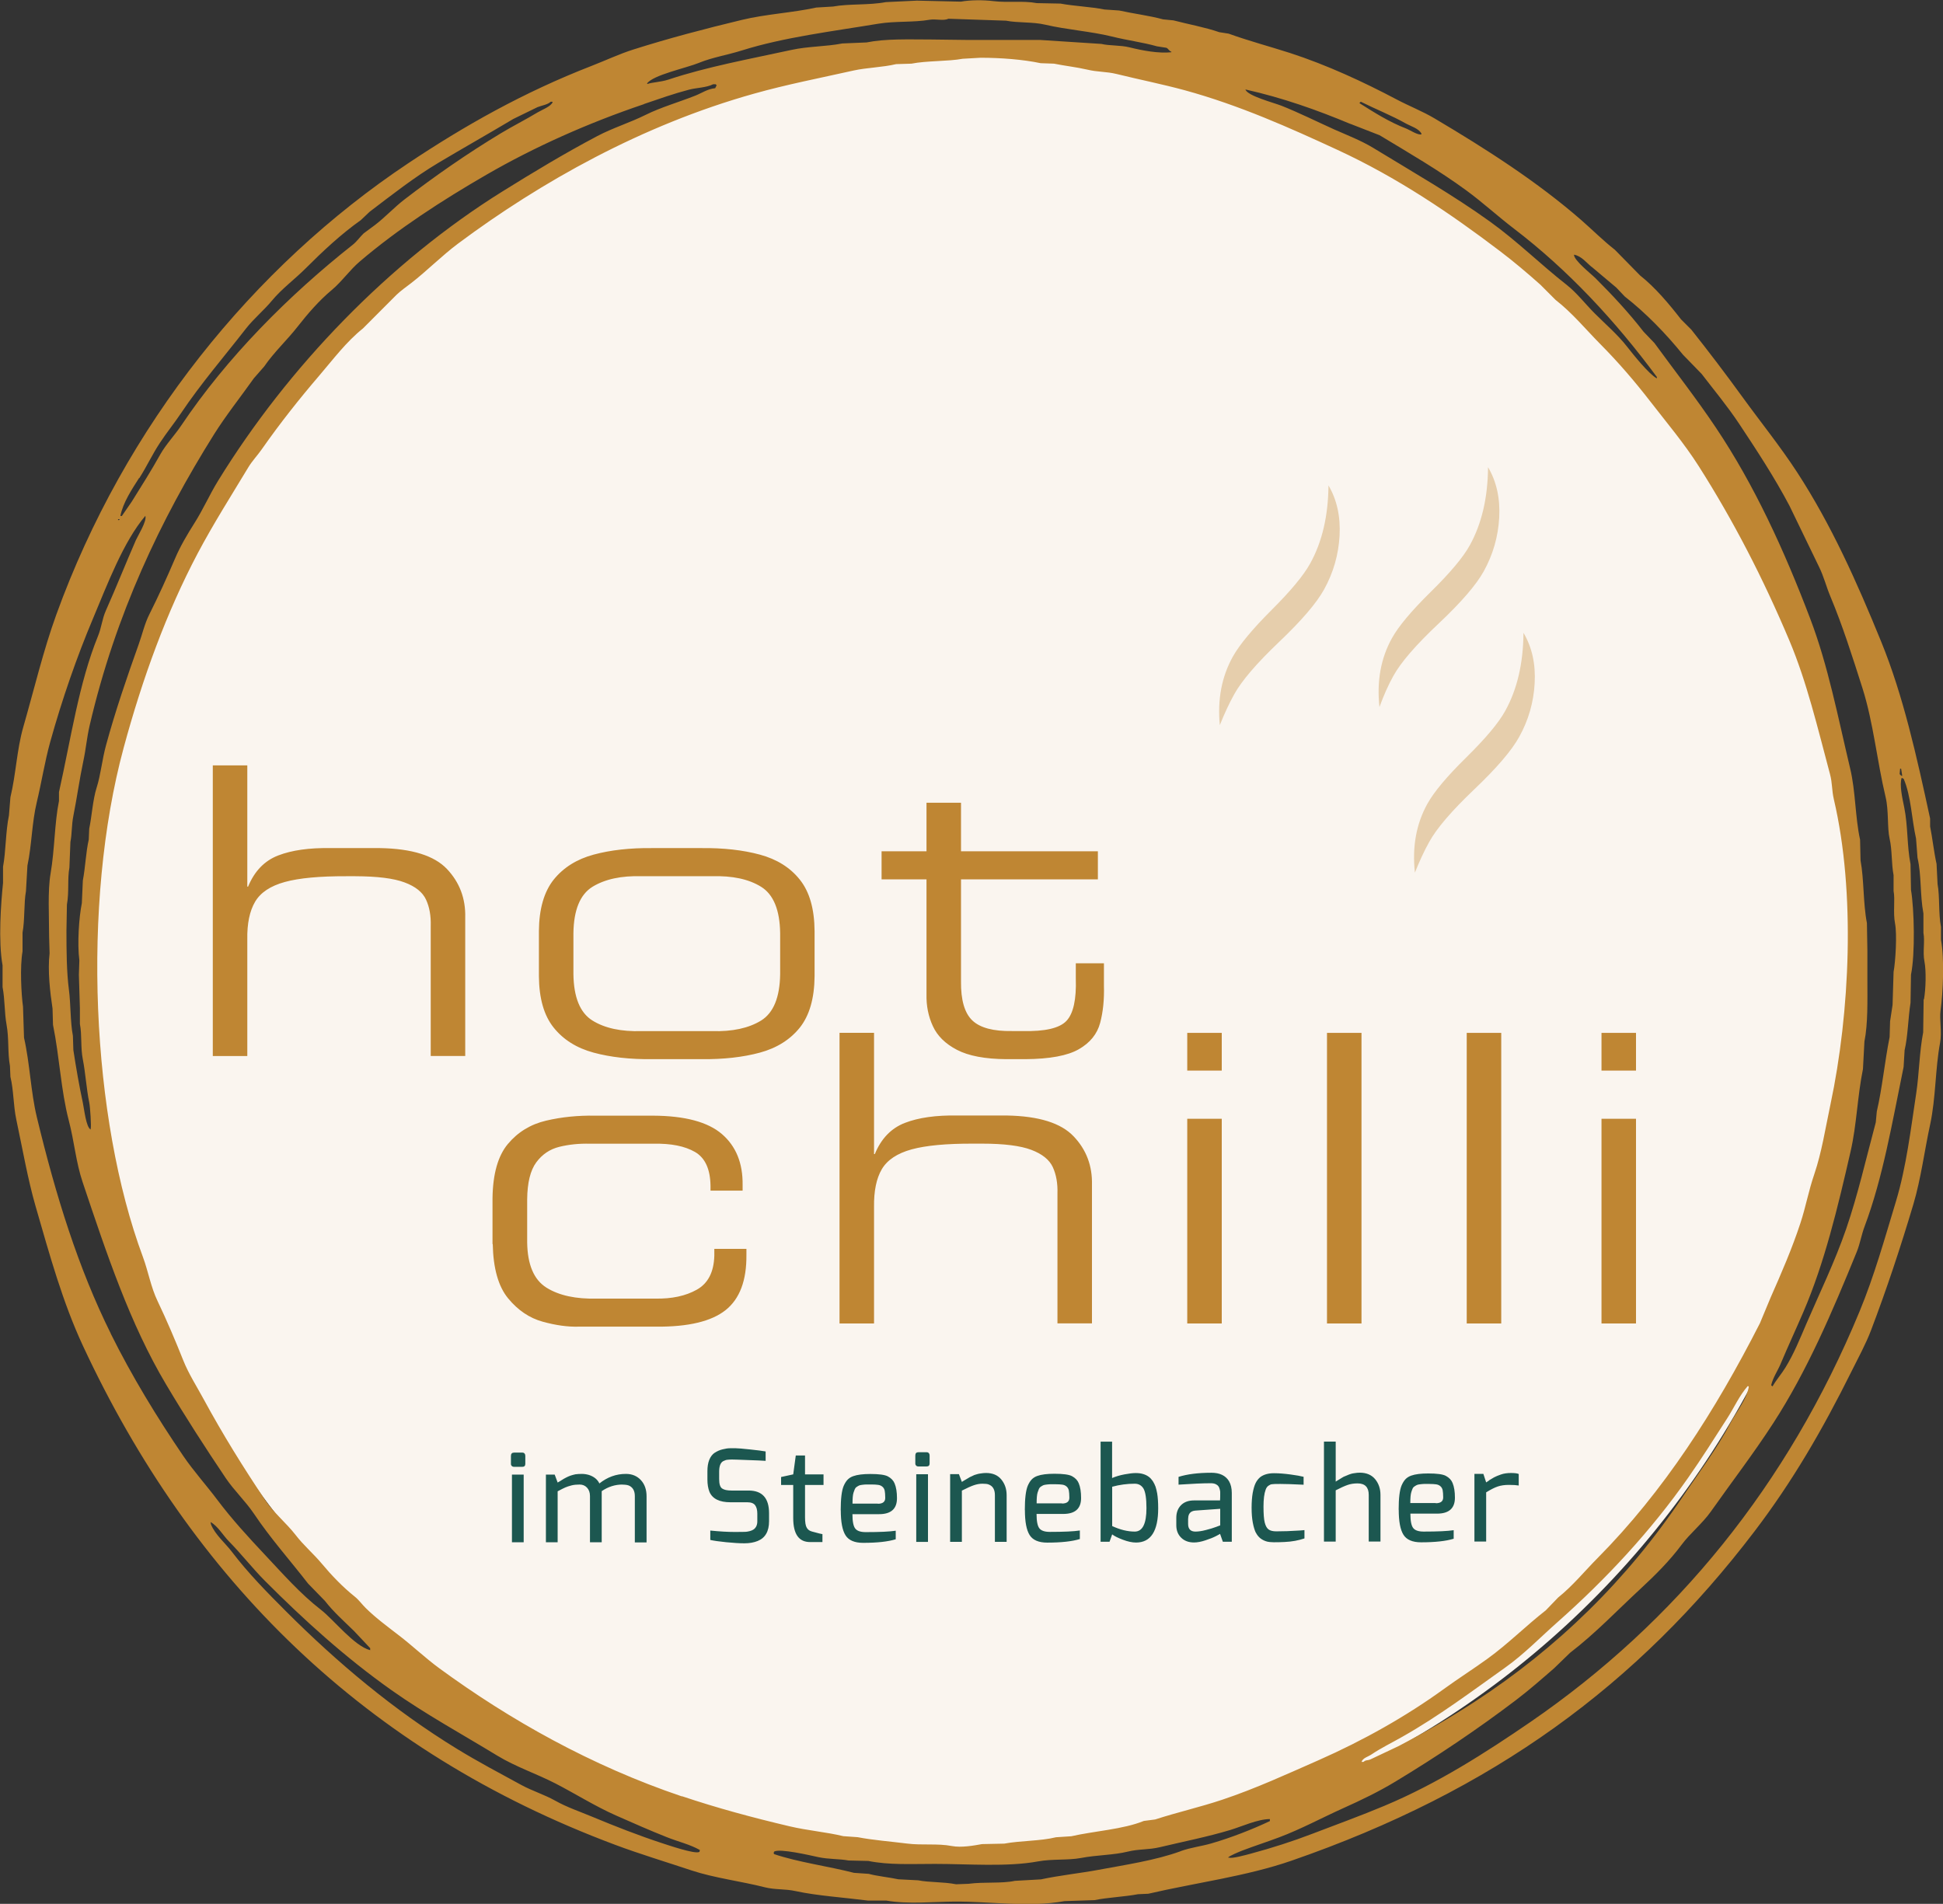
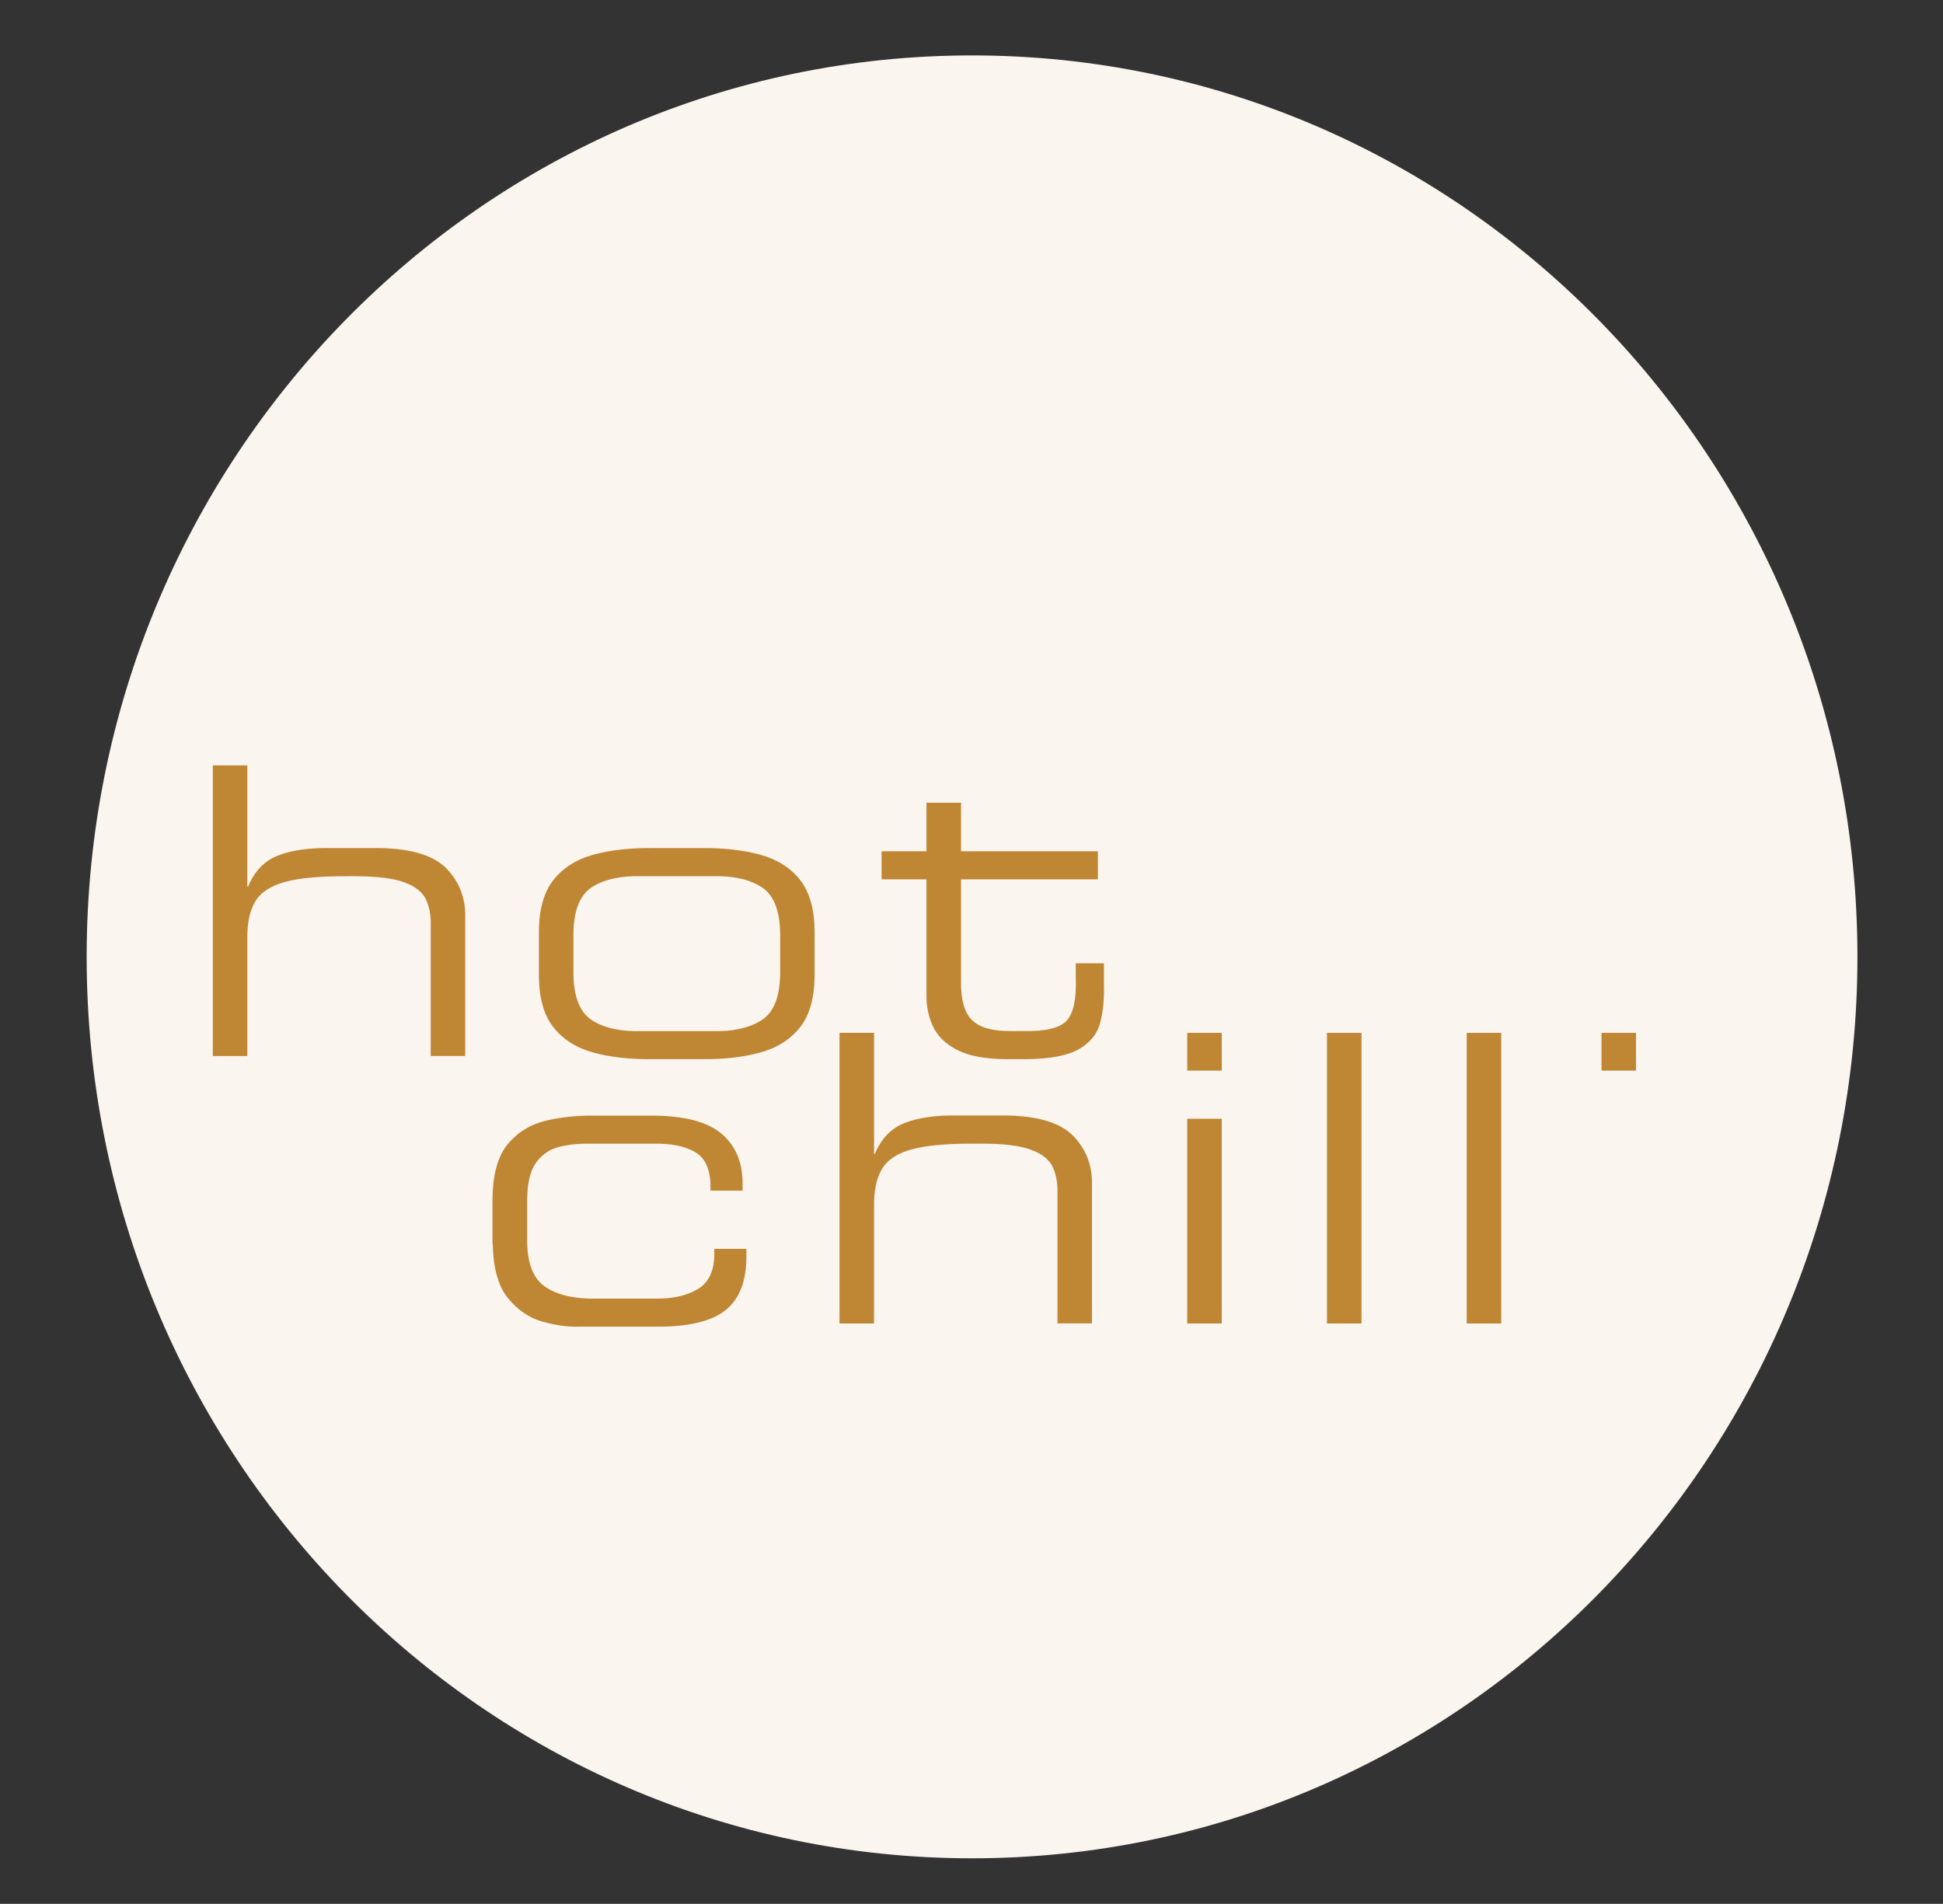
<svg xmlns="http://www.w3.org/2000/svg" id="a" width="250" height="244.98" viewBox="0 0 250 244.98">
  <rect x="0" y="0" width="250" height="244.98" fill="#333333" stroke="none" />
  <defs>
    <style>.g{fill:#e6ceac;}.g,.h,.i,.j{stroke-width:0px;}.h{fill:#1c5750;}.i{fill:#faf5ef;}.j{fill:#bf8633;}</style>
  </defs>
  <path id="b" class="i" d="m125.07,239.12c62.92,0,113.92-51.93,113.92-115.99S187.99,7.13,125.07,7.13,11.15,59.07,11.15,123.13s51,115.99,113.92,115.99" />
-   <path id="c" class="h" d="m191.6,190.5c-.22.14-.34.23-.38.25l-.36-1.1h-1.15v8.71h1.51v-6.33c.58-.36,1.07-.61,1.48-.75.41-.14.89-.21,1.45-.21s.98.03,1.26.08v-1.48c-.19-.09-.52-.13-1-.13s-.91.06-1.28.19c-.37.13-.67.25-.89.37-.22.12-.44.25-.66.39m-6.86,2.92h-3.26c0-.66.04-1.13.13-1.41.05-.17.11-.32.16-.44.05-.12.13-.22.26-.3.12-.08.22-.14.31-.18.09-.04.23-.07.42-.09.19-.02.35-.04.48-.04.13,0,.37,0,.71,0s.63.02.85.05c.22.03.4.11.55.24s.24.29.29.5c.04.21.07.52.07.94,0,.5-.32.75-.95.75m-4.77.84c0,1.5.2,2.57.61,3.22.4.64,1.16.97,2.26.97,1.79,0,3.19-.15,4.2-.46v-1.1c-.77.12-2.05.18-3.86.18-.66,0-1.11-.15-1.35-.46-.24-.31-.36-.92-.36-1.85h3.43c1.53,0,2.3-.68,2.3-2.05,0-.78-.1-1.41-.3-1.89-.15-.38-.44-.69-.87-.92-.39-.21-1.15-.31-2.26-.31-.94,0-1.67.09-2.2.28-.31.11-.55.27-.74.47-.19.2-.35.47-.49.79-.25.59-.38,1.64-.38,3.13m-9.61-8.76v12.86h1.51v-6.6c.64-.33,1.15-.56,1.53-.69.37-.13.8-.2,1.28-.2s.84.12,1.08.37c.24.25.36.61.36,1.11v6h1.51v-6c0-.8-.23-1.47-.69-2.03-.46-.55-1.12-.83-1.97-.83-.21,0-.45.02-.74.07-.11.01-.23.04-.35.07-.13.04-.23.07-.3.1-.08.03-.18.07-.31.13s-.23.1-.29.12c-.06.02-.16.07-.3.16-.14.08-.22.13-.26.16-.04.02-.13.08-.28.17s-.24.15-.27.17v-5.15h-1.51Zm-8.77,11.69c.16.32.37.58.62.77.26.19.55.33.88.41s1.06.1,2.2.04c.94-.04,1.79-.2,2.56-.46v-1.07l-.57.05c-1.16.08-2.18.11-3.05.11-.44,0-.77-.08-.99-.24-.22-.16-.39-.45-.5-.89-.11-.43-.16-1.12-.16-2.06s.09-1.67.28-2.18c.08-.22.19-.38.34-.49.15-.11.3-.18.43-.2.14-.03.51-.04,1.12-.04s1.6.03,2.99.1v-1.02c-.38-.1-.95-.2-1.7-.3-.75-.1-1.45-.16-2.11-.16-.72,0-1.3.16-1.74.48-.25.2-.46.46-.62.78-.16.32-.28.75-.38,1.28-.09.53-.14,1.16-.14,1.9s.05,1.37.15,1.9c.1.54.23.97.38,1.29m-8.69-1.8c0-.62.3-.96.9-1.02l3.22-.23v2.13l-.53.2c-.35.13-.79.27-1.32.4-.53.14-.98.2-1.34.2-.62,0-.94-.33-.94-.98v-.71Zm-1.23-4.36c1.8-.12,3.15-.18,4.05-.18.34-.01.61.04.8.16.11.06.2.13.27.23.07.1.13.22.16.36.04.14.06.26.07.36,0,.1,0,.23,0,.39s0,.4-.02.71h-3.35c-.72,0-1.28.21-1.68.62-.4.41-.6.95-.6,1.62v.95c0,.67.21,1.2.63,1.61.42.41.97.61,1.65.61.43,0,.92-.09,1.48-.28.56-.18,1-.36,1.33-.53.33-.17.51-.27.54-.3l.36,1.02h1.15v-6.27c0-.61-.12-1.12-.36-1.53-.44-.72-1.19-1.08-2.26-1.08-1.71,0-3.12.18-4.23.53v1.02Zm-8.55,5.32v-5.05c.95-.26,1.92-.39,2.9-.39.49,0,.86.2,1.12.61.26.44.39,1.28.39,2.53,0,2.01-.5,3.02-1.51,3.02-.9,0-1.86-.23-2.9-.71m-1.49-10.86v12.88h1.15l.34-.95c.28.22.74.45,1.38.69.63.24,1.2.36,1.69.36,1.9,0,2.85-1.47,2.85-4.41,0-.74-.04-1.38-.13-1.92-.06-.33-.13-.61-.21-.86-.09-.25-.21-.48-.35-.71-.15-.22-.32-.41-.52-.56-.2-.15-.44-.27-.71-.35-.28-.09-.6-.13-.98-.13s-.85.06-1.44.17c-.59.11-1.12.27-1.59.47v-4.68h-1.48Zm-4.97,7.94h-3.26c0-.66.04-1.13.13-1.41.06-.17.11-.32.16-.44.05-.12.13-.22.25-.3.12-.08.22-.14.31-.18s.23-.07.42-.09c.19-.02.35-.04.48-.04.13,0,.37,0,.71,0s.62.02.84.05c.22.03.4.11.55.24s.24.29.29.5c.04.21.07.52.07.94,0,.5-.32.75-.95.75m-4.77.84c0,1.5.2,2.57.61,3.22.4.64,1.16.97,2.26.97,1.79,0,3.19-.15,4.2-.46v-1.1c-.77.12-2.05.18-3.86.18-.66,0-1.11-.15-1.35-.46-.24-.31-.36-.92-.36-1.85h3.43c1.53,0,2.3-.68,2.3-2.05,0-.78-.1-1.41-.3-1.89-.15-.38-.44-.69-.87-.92-.39-.21-1.15-.31-2.26-.31-.94,0-1.67.09-2.2.28-.31.11-.55.27-.74.47-.19.2-.35.47-.49.79-.25.59-.38,1.64-.38,3.13m-8.1,4.1v-6.6c.65-.33,1.15-.56,1.53-.69s.75-.2,1.12-.2.64.03.8.1c.54.2.8.66.8,1.38v6h1.51v-6c0-.8-.23-1.47-.69-2.03s-1.12-.83-1.97-.83c-.21,0-.45.02-.74.07-.11.01-.23.04-.35.07-.13.04-.23.07-.3.09-.08.02-.18.06-.31.13s-.22.11-.28.13c-.06.02-.15.07-.29.16-.14.08-.23.13-.27.16-.04.02-.14.08-.29.17-.15.09-.24.15-.27.17l-.38-1h-1.13v8.71h1.51Zm-4.36-8.71h-1.51v8.71h1.51v-8.71Zm-1.53-1.11c.07.07.17.11.29.11h1.07c.25,0,.38-.13.38-.38v-1.03c0-.12-.03-.22-.1-.3-.07-.08-.16-.12-.28-.12h-1.07c-.26,0-.39.14-.39.43v1.03c0,.11.04.2.11.27m-4.93,4.88h-3.26c0-.66.04-1.13.13-1.41.06-.17.11-.32.16-.44.05-.12.13-.22.25-.3.12-.08.22-.14.31-.18.09-.04.23-.07.42-.09.19-.02.35-.04.48-.04.13,0,.37,0,.71,0s.62.02.84.05c.22.03.4.11.55.24s.24.29.29.5c.04.21.07.52.07.94,0,.5-.32.75-.95.75m-4.77.84c0,1.5.2,2.57.61,3.22.4.64,1.16.97,2.26.97,1.79,0,3.19-.15,4.2-.46v-1.1c-.77.12-2.05.18-3.86.18-.66,0-1.11-.15-1.35-.46-.24-.31-.36-.92-.36-1.85h3.43c1.53,0,2.3-.68,2.3-2.05,0-.78-.1-1.41-.3-1.89-.15-.38-.44-.69-.87-.92-.39-.21-1.15-.31-2.26-.31-.94,0-1.67.09-2.2.28-.31.11-.55.27-.74.47-.19.2-.35.47-.49.79-.25.59-.38,1.64-.38,3.13m-5.78-7.05l-.33,2.43-1.56.34v1.02h1.56v4.25c0,2.07.72,3.1,2.17,3.1h1.59v-1.02c-.08,0-.53-.11-1.36-.34-.3-.08-.52-.24-.66-.49-.15-.25-.22-.7-.22-1.35v-4.15h2.38v-1.36h-2.38v-2.43h-1.18Zm-10.43-.36c-.62.44-.94,1.23-.94,2.38v1.07c0,.62.09,1.15.26,1.58.38.9,1.29,1.35,2.71,1.35h2.17c.48,0,.81.13,1,.38.19.26.28.62.28,1.09v.98c0,.47-.16.82-.48,1.05-.13.09-.3.16-.49.21-.2.05-.36.08-.49.09-.13.01-.63.02-1.49.02s-1.9-.06-3.1-.18v1.21c.46.1,1.14.2,2.05.29.91.09,1.69.14,2.34.14s1.22-.1,1.71-.3c.97-.39,1.46-1.24,1.46-2.54v-1.03c0-1.95-.88-2.92-2.64-2.92h-2.2c-.56,0-.96-.09-1.21-.27-.25-.18-.37-.58-.37-1.21v-.95c0-.72.18-1.18.54-1.36.2-.1.38-.16.54-.17.16-.02.35-.03.57-.03s.9.02,2.07.07c1.05.03,1.8.07,2.26.1v-1.21c-.43-.08-1.11-.16-2.03-.26-.93-.1-1.53-.15-1.79-.15h-.78c-.26,0-.57.05-.94.14s-.71.24-1.02.45m-11.86,4.09c.44,0,.75.06.95.18.43.25.64.68.64,1.3v5.96h1.51v-5.94c0-.85-.24-1.55-.73-2.08-.49-.53-1.13-.8-1.93-.8-1.25,0-2.38.41-3.41,1.23-.25-.53-.71-.89-1.36-1.1-.32-.09-.62-.13-.91-.13s-.56.02-.81.05c-.11.02-.22.05-.33.08-.11.03-.21.06-.3.09-.09.03-.18.07-.3.12-.11.05-.2.1-.27.13-.07.03-.16.08-.28.15-.11.07-.2.12-.26.16-.06.04-.15.1-.27.17-.12.08-.21.13-.28.16l-.38-1.02h-1.13v8.71h1.51v-6.56c.45-.24.78-.41.99-.5.21-.09.48-.18.79-.26.32-.08.67-.11,1.05-.11s.7.13.95.4c.25.27.38.63.38,1.07v5.96h1.51v-6.58c.83-.57,1.72-.85,2.66-.85m-12.7-1.28h-1.51v8.71h1.51v-8.71Zm-1.53-1.11c.07.07.17.11.29.11h1.07c.25,0,.38-.13.38-.38v-1.03c0-.12-.03-.22-.1-.3-.06-.08-.16-.12-.28-.12h-1.07c-.26,0-.4.14-.4.43v1.03c0,.11.04.2.11.27" />
-   <path id="d" class="j" d="m247.51,128.58c-.02,1.42-.04,2.84-.06,4.25-.49,2.53-.52,5.37-.89,7.81-.71,4.69-1.28,9.52-2.6,13.9-1.47,4.87-2.83,9.71-4.7,14.22-9.23,22.32-23.62,39.95-42.33,52.81-5.76,3.95-11.98,7.94-18.79,10.79-3.05,1.28-6.27,2.45-9.33,3.62-2.51.96-5.12,1.8-7.87,2.54-.66.18-2.46.67-2.79.51h-.13c.09-.21,1.48-.77,1.78-.89,1.56-.6,3.14-1.1,4.76-1.71,2.83-1.06,5.58-2.55,8.25-3.75,2.34-1.05,4.58-2.13,6.73-3.43,5.43-3.28,10.56-6.73,15.49-10.47,1.69-1.28,3.34-2.73,4.95-4.13.68-.65,1.35-1.31,2.03-1.97,3.3-2.53,6.06-5.46,9.08-8.25,1.87-1.73,3.73-3.58,5.27-5.65,1.1-1.48,2.67-2.73,3.75-4.25,2.67-3.79,5.51-7.48,8.06-11.42,4.32-6.67,7.56-14.23,10.73-22.02.45-1.12.59-2.16,1.02-3.3,2.34-6.24,3.53-13.28,5.01-20.5.04-.72.08-1.44.13-2.16.43-1.83.45-4.15.76-6.09.02-1.21.04-2.41.06-3.62.55-2.7.42-8.42,0-10.92-.02-1.1-.04-2.2-.06-3.3-.47-2.37-.32-4.94-.82-7.36-.24-1.17-.62-2.85-.32-3.75.09.04.17.09.26.13.95,2.2,1.03,5.18,1.59,7.68.06.82.13,1.65.19,2.48.53,2.29.3,4.7.76,7.17v2.48c.21,1.09-.11,2.47.13,3.68.24,1.21.18,3.56-.06,4.89m-95.65,109.61c-3.24,1.18-7.12,1.75-10.66,2.41-2.2.41-5,.71-7.3,1.21-1.12.06-2.24.13-3.36.19-1.73.37-3.91.11-5.97.38-.53.02-1.06.04-1.59.06-1.69-.33-3.45-.22-4.89-.51-.85-.04-1.69-.09-2.54-.13-1.09-.24-2.77-.41-3.81-.7-.63-.04-1.27-.09-1.9-.13-3.35-.86-7.17-1.36-10.28-2.41-.02-.04-.04-.09-.06-.13.02-.06.04-.13.06-.19.71-.44,4.64.48,5.65.7,1.38.3,2.67.21,3.93.44.85.02,1.69.04,2.54.06,2.68.54,5.49.38,8.57.38,4.27,0,9.32.41,13.26-.32,1.83-.34,3.88-.13,5.52-.44,2.09-.4,4.16-.36,6.03-.82,1.47-.36,2.67-.22,4.13-.57,3.02-.72,6.13-1.33,9.08-2.22,1.48-.45,3.51-1.39,5.08-1.4v.26c-2.29,1.08-4.92,2.11-7.49,2.86-1.37.4-2.64.52-4,1.01m73.11-59.79c-.19,1.5-1.64,3.34-2.29,4.57-1.84,3.49-4.16,6.54-6.28,9.71-7.1,10.59-16.05,19.36-26.78,26.34-3.11,2.02-6.4,3.92-9.71,5.65-1.21.57-2.41,1.14-3.62,1.71-.4.17-.58.04-.89.32h-.26c.2-.53.83-.65,1.27-.95,1.26-.85,2.62-1.5,4-2.29,4.67-2.64,8.92-5.84,13.2-8.88,2.43-1.72,4.58-3.95,6.79-5.9,6.18-5.47,11.97-11.69,16.76-18.53,1.74-2.48,3.37-5.07,5.01-7.62.92-1.42,1.58-2.96,2.67-4.19.04.02.09.04.13.06m-137.28,52.74c-11.66-3.94-22.15-9.85-31.23-16.5-1.77-1.3-3.41-2.86-5.14-4.19-1.46-1.13-3.01-2.26-4.31-3.55-.47-.46-.88-1.05-1.4-1.46-1.53-1.22-3-2.75-4.25-4.25-1.06-1.27-2.33-2.34-3.36-3.68-1.2-1.55-2.83-2.86-3.93-4.51-2.82-4.21-5.44-8.42-7.93-13.01-.85-1.57-1.93-3.26-2.6-4.95-1.02-2.56-2.12-5.15-3.3-7.62-.88-1.83-1.18-3.76-1.9-5.71-6.62-17.79-7.91-45.42-2.47-65.5,2.43-8.99,5.54-17.48,9.52-25.01,2.03-3.83,4.34-7.46,6.54-11.11.47-.78,1.19-1.54,1.71-2.29,2.36-3.37,4.81-6.46,7.43-9.52,1.77-2.07,3.46-4.33,5.59-6.03,1.44-1.44,2.88-2.88,4.31-4.32.58-.56,1.26-1.02,1.9-1.52,2.05-1.59,3.93-3.51,6.03-5.08,10.63-7.92,23.69-15.26,38.08-19.29,4.15-1.17,8.48-2.01,12.82-2.98,1.67-.37,3.76-.41,5.46-.82.65-.02,1.31-.04,1.97-.06,1.97-.39,4.72-.28,6.6-.63.76-.04,1.52-.09,2.29-.13,2.61,0,5.46.22,7.74.7.57.02,1.14.04,1.71.06,1.32.27,2.98.46,4.25.76,1.41.34,2.46.24,3.81.57,2.92.72,5.85,1.3,8.76,2.09,7.05,1.93,13.55,4.85,19.67,7.68,7.68,3.55,14.48,8.15,20.88,13.01,1.77,1.34,3.54,2.84,5.2,4.32.66.65,1.31,1.31,1.97,1.97,2.17,1.69,3.86,3.77,5.78,5.71,2.3,2.32,4.39,4.75,6.41,7.36,2.09,2.7,4.36,5.39,6.22,8.31,4.44,6.98,8.27,14.38,11.68,22.47,2.24,5.32,3.63,11.23,5.21,17.14.33,1.22.22,2.06.51,3.3,2.8,11.96,2.06,27.46-.44,39.22-.68,3.21-1.13,6.19-2.09,9.01-.74,2.16-1.08,4.16-1.78,6.28-1.06,3.24-2.48,6.51-3.81,9.52-.47,1.12-.93,2.24-1.4,3.36-5.76,11.31-12.39,21.64-20.88,30.21-1.69,1.7-3.19,3.57-5.08,5.08-.53.55-1.06,1.1-1.59,1.65-2.55,1.99-4.86,4.32-7.49,6.22-1.85,1.34-3.72,2.52-5.58,3.87-4.88,3.54-10.38,6.64-16.18,9.2-3.94,1.73-8.09,3.65-12.38,5.08-2.84.95-5.8,1.62-8.63,2.54-.49.06-.97.13-1.46.19-2.63,1.08-6.39,1.3-9.33,1.97-.66.04-1.31.09-1.97.13-2.02.5-4.49.42-6.66.82-.95.02-1.9.04-2.86.06-1.04.19-2.67.48-3.87.25-1.87-.36-3.81-.07-5.78-.32-2.04-.26-4.4-.44-6.35-.82-.61-.04-1.23-.09-1.84-.13-2.19-.53-4.54-.71-6.92-1.27-4.76-1.12-9.38-2.37-13.84-3.87m2.22,7.17c-.56.31-4.04-.89-4.82-1.14-2.99-.98-6.07-2.19-8.88-3.36-1.67-.7-3.33-1.25-4.82-2.09-1.45-.81-2.94-1.25-4.38-2.03-2.79-1.52-5.57-2.99-8.25-4.63-8.18-5.01-15.42-11.11-22.02-17.71-2.44-2.44-4.87-4.91-6.98-7.68-.82-1.08-2.13-2.17-2.67-3.49-.02-.11-.04-.21-.06-.32.95.53,1.6,1.71,2.35,2.47,1.61,1.63,3.02,3.46,4.63,5.08,5.04,5.06,10.4,9.91,16.31,14.09,4.34,3.07,9.01,5.62,13.64,8.44,2.34,1.42,4.97,2.29,7.43,3.55,2.56,1.32,5.12,2.94,7.81,4.13,2.16.95,4.36,1.93,6.54,2.79,1.48.59,2.95.92,4.25,1.65-.02.09-.04.17-.06.26M14.26,171.61c-4.18-8.42-7.07-17.69-9.52-27.86-.79-3.28-.89-6.88-1.65-10.22-.04-1.33-.09-2.67-.13-4-.22-1.57-.41-5.14-.06-7.11v-2.41c.31-1.68.16-3.83.44-5.33.06-1.1.13-2.2.19-3.3.57-2.68.56-5.5,1.21-8.19.6-2.49,1.01-5.14,1.71-7.68,1.54-5.54,3.43-10.97,5.52-15.93,1.83-4.35,3.9-9.87,6.73-13.2.22.68-.94,2.51-1.21,3.11-1.31,3-2.52,6.05-3.87,9.08-.49,1.1-.55,2.16-1.02,3.3-2.45,6.04-3.45,13.07-5.01,20.05v1.14c-.58,2.85-.55,6.26-1.08,9.33-.39,2.25-.19,5.48-.19,8.12.02.72.04,1.44.06,2.16-.26,2.2.06,5,.38,7.11.02.7.04,1.4.06,2.09.85,4.2,1.01,8.39,2.03,12.31.72,2.75.91,5.34,1.78,7.93,3.13,9.33,6.09,18.22,10.73,26.02,2.46,4.14,5.04,8.13,7.68,12.06,1.07,1.59,2.55,2.98,3.62,4.57,2.15,3.21,4.65,6,6.98,9.01.72.74,1.44,1.48,2.16,2.22,1.12,1.44,2.45,2.61,3.74,3.87.7.74,1.4,1.48,2.09,2.22v.26c-2.07-.54-4.68-3.92-6.35-5.21-2.67-2.07-4.87-4.6-7.17-7.04-2.15-2.29-4.25-4.57-6.16-7.11-1.41-1.88-3.05-3.69-4.38-5.65-3.37-4.95-6.59-10.22-9.33-15.74m.95-104.79h.19v.06s-.04.04-.06.06h-.13v-.13Zm2.73-5.27c.97-1.51,1.68-3.08,2.67-4.57.83-1.26,1.83-2.5,2.67-3.75,2.6-3.88,5.56-7.29,8.38-10.92,1-1.28,2.31-2.35,3.36-3.62,1.26-1.52,2.92-2.73,4.32-4.13,2.22-2.22,4.52-4.38,7.11-6.22.38-.36.76-.72,1.14-1.08,2.83-2.15,5.75-4.45,8.82-6.28,3.19-1.9,6.43-3.73,9.65-5.65,1.04-.51,2.07-1.01,3.11-1.52.55-.22,1.32-.32,1.71-.7h.19s.04.04.06.06c-.27.58-1.33.95-1.97,1.33-1.52.92-3.14,1.73-4.7,2.67-4.31,2.6-8.45,5.48-12.38,8.5-1.32,1.01-2.5,2.3-3.81,3.3-.49.36-.97.72-1.46,1.08-.47.45-.89,1.06-1.4,1.46-8.24,6.51-16.18,14.48-22.09,23.29-.82,1.22-1.94,2.39-2.67,3.68-1.16,2.08-2.41,4.06-3.68,6.09-.42.61-.85,1.23-1.27,1.84h-.19c.32-1.7,1.51-3.48,2.41-4.89M82.87,13.38c1.94-.66,3.89-1.35,5.78-1.84.99-.26,2.22-.25,3.11-.7h.32s.09.09.13.13c-.06.13-.13.26-.19.38-.98.09-1.73.63-2.54.95-2.2.87-4.41,1.49-6.41,2.48-2.1,1.04-4.19,1.66-6.22,2.73-4.22,2.23-8.26,4.67-12.18,7.11-14.57,9.07-27.62,22.62-36.62,37.26-1.1,1.79-1.91,3.67-3.05,5.46-.87,1.37-1.83,2.99-2.47,4.51-1.03,2.41-2.13,4.84-3.3,7.17-.64,1.27-.91,2.57-1.4,3.93-1.46,4.09-2.98,8.5-4.19,12.95-.51,1.87-.68,3.81-1.21,5.46-.49,1.53-.62,3.71-.95,5.27-.02.47-.04.93-.06,1.4-.37,1.62-.43,3.51-.76,5.27-.04.97-.09,1.95-.13,2.92-.37,1.8-.6,5.19-.32,7.36-.02.61-.04,1.23-.06,1.84.04,1.44.09,2.88.13,4.31v2.03c.28,1.41.07,3.01.38,4.57.34,1.73.47,3.86.82,5.52.13.59.28,3.17.19,3.36v.13c-.6-.27-.84-2.67-1.02-3.49-.44-2.03-.87-4.49-1.21-6.73-.02-.61-.04-1.23-.06-1.84-.34-1.73-.27-4.09-.51-5.9-.3-2.31-.32-5.01-.32-7.62.02-1.12.04-2.24.06-3.36.3-1.65.05-3.29.32-4.76.04-1.1.09-2.2.13-3.3.21-1.03.14-2.16.38-3.36.45-2.24.81-4.84,1.27-6.98.36-1.69.45-3.02.82-4.63,3.34-14.36,9.16-26.55,15.99-37.45,1.57-2.5,3.44-4.84,5.14-7.24.44-.51.89-1.02,1.33-1.52,1.3-1.89,2.94-3.38,4.31-5.14,1.31-1.67,2.75-3.34,4.38-4.7,1.31-1.09,2.32-2.58,3.62-3.68,4.9-4.18,10.6-7.87,16.31-11.17,6.16-3.56,13.09-6.66,20.25-9.07m7.11-5.33c1.73-.7,3.61-.99,5.52-1.59,5.42-1.7,11.58-2.44,17.52-3.43,2.18-.36,4.56-.15,6.6-.51.8-.14,1.78.18,2.41-.13,2.47.09,4.95.17,7.43.25,1.51.3,3.45.14,5.01.51,2.78.65,5.93.87,8.57,1.52,2.05.51,4,.75,5.84,1.27.4.06.8.13,1.21.19.26.12.32.39.64.51v.06c-1.63.18-3.75-.22-5.39-.63-1.16-.29-2.57-.19-3.62-.44-2.62-.17-5.25-.34-7.87-.51h-9.27c-1.63-.02-3.26-.04-4.89-.06-2.82,0-5.7-.12-8.19.38-1.04.04-2.07.09-3.11.13-2.1.41-4.39.36-6.54.83-5.47,1.19-10.91,2.18-15.8,3.81-1.04.34-2.05.34-2.73.57-.02-.02-.04-.04-.06-.06.78-1.1,5.04-1.98,6.73-2.67m83.78,7.87c1.25.49,2.5.97,3.75,1.46,3.81,2.3,7.64,4.52,11.17,7.11,2.1,1.54,4.05,3.33,6.09,4.89,7.04,5.37,13.13,11.96,18.41,19.1v.19c-1.05-.58-3.02-3.05-3.81-4.06-1.22-1.57-2.79-2.91-4.19-4.31-1.19-1.19-2.29-2.64-3.62-3.68-3.33-2.61-6.37-5.63-9.84-8.12-4.77-3.43-9.85-6.33-14.98-9.46-1.59-.97-3.34-1.64-5.08-2.41-2.18-.98-4.49-2.14-6.79-3.05-1-.39-4.36-1.26-4.63-2.09,4.83,1.08,9.26,2.66,13.52,4.44m1.33-2.86c1.96.98,3.97,1.77,5.78,2.79.64.36,1.71.66,2.03,1.33v.06c-.37.2-1.54-.56-1.9-.7-2.31-.89-4.16-2.09-6.09-3.3.08-.12.1-.1.19-.19m29.7,21.26c1.06.89,2.12,1.78,3.17,2.67.36.38.72.76,1.08,1.14,2.74,2.14,5.3,4.79,7.49,7.49.8.82,1.61,1.65,2.41,2.48,1.64,2.14,3.29,4.11,4.82,6.41,2.23,3.36,4.54,6.88,6.47,10.54,1.27,2.62,2.54,5.25,3.81,7.87.62,1.25.91,2.5,1.46,3.81,1.58,3.78,2.82,7.7,4.13,11.81,1.41,4.46,1.85,9.27,2.98,14.03.41,1.71.19,3.94.51,5.33.34,1.48.22,3.19.51,4.7v2.03c.22,1.1-.09,2.77.19,4.19.27,1.4.06,4.88-.19,6.22-.04,1.42-.08,2.84-.13,4.25-.1.7-.21,1.4-.32,2.1-.02.68-.04,1.35-.06,2.03-.63,3.16-.96,6.64-1.65,9.58-.04.47-.09.93-.13,1.4-1.25,4.66-2.3,9.31-3.81,13.71-1.46,4.24-3.45,8.32-5.14,12.25-.82,1.91-1.6,3.85-2.67,5.58-.49.81-1.19,1.6-1.65,2.41h-.06s-.09-.09-.13-.13c.25-1.03.84-1.85,1.21-2.73.95-2.26,1.96-4.43,2.92-6.66,2.72-6.31,4.43-13.43,6.09-20.69.79-3.44.87-7.06,1.59-10.6.06-1.18.13-2.37.19-3.55.46-2.29.38-5.21.38-7.87v-3.81c-.02-1.19-.04-2.37-.06-3.55-.5-2.57-.36-5.6-.82-8.06-.02-.89-.04-1.78-.06-2.67-.64-2.93-.57-6.21-1.27-9.14-1.59-6.69-2.85-13.27-5.14-19.29-3.35-8.83-7.21-17.23-12.12-24.56-2.52-3.77-5.29-7.3-7.93-10.92-.47-.49-.93-.97-1.4-1.46-1.89-2.44-3.99-4.69-6.16-6.86-.59-.59-2.81-2.32-2.79-3.05.97.17,1.63,1.07,2.29,1.59m39.67,64.55h.13c.04.27.09.55.13.82v.13c-.22-.08-.17-.13-.32-.25.02-.23.04-.47.06-.7m5.2,31.16c.33-2.46.52-6.59.06-9.14v-1.65c-.34-1.77-.14-3.87-.44-5.52-.04-.87-.09-1.73-.13-2.6-.33-1.46-.54-3.39-.83-4.82v-1.02c-1.75-8.1-3.46-15.8-6.28-22.72-3.2-7.85-6.46-15.1-10.79-21.77-2.19-3.37-4.73-6.51-7.05-9.71-2.16-2.98-4.33-5.84-6.6-8.7l-1.33-1.33c-1.54-1.98-3.31-4.1-5.27-5.65-1.08-1.1-2.16-2.2-3.24-3.3-1.52-1.19-2.87-2.55-4.31-3.81-5.68-4.95-12.19-9.12-18.85-13.07-1.61-.96-3.27-1.59-4.95-2.48-4.2-2.22-8.95-4.43-13.71-5.97-2.61-.84-5.3-1.55-7.87-2.48-.4-.06-.8-.13-1.21-.19-1.81-.63-3.98-1.02-5.9-1.52-.44-.04-.89-.09-1.33-.13-1.7-.47-3.85-.74-5.65-1.14-.63-.04-1.27-.08-1.9-.13-1.71-.35-3.89-.43-5.65-.76-1.01-.02-2.03-.04-3.05-.06-1.74-.33-3.78-.04-5.52-.25-1.39-.17-2.99-.16-4.25.06-1.88-.04-3.77-.08-5.65-.13-1.33.06-2.67.13-4,.19-2.19.42-4.75.19-6.79.57-.72.04-1.44.09-2.16.13-3.18.69-6.43.83-9.58,1.59-4.79,1.15-9.45,2.38-13.96,3.81-1.75.55-3.65,1.44-5.33,2.09-8.79,3.41-16.41,7.72-23.67,12.57-19.91,13.28-36.44,33.72-45.25,58.07-1.68,4.64-2.83,9.54-4.25,14.47-.83,2.9-.94,6.08-1.65,9.01-.06.78-.13,1.56-.19,2.35-.43,2.04-.39,4.63-.76,6.6v2.09c-.27,2.6-.63,7.48-.06,10.6v2.79c.31,1.61.23,3.3.51,4.82.34,1.87.12,3.56.44,5.33.02.47.04.93.06,1.4.43,1.76.36,3.64.76,5.52.8,3.75,1.47,7.64,2.47,11.11,1.85,6.41,3.48,12.34,6.09,17.96,14.03,30.15,36.33,52.21,68.48,64.23,3.09,1.16,6.57,2.21,9.84,3.3,2.92.97,6.37,1.39,9.39,2.16,1.44.36,2.58.18,4.06.51,2.65.58,6.22.82,9.27,1.21h2.35c2.72.49,6.2.14,8.76.13,4.63-.03,9.6.77,14.15-.06,1.29-.04,2.58-.09,3.87-.13,1.7-.35,3.88-.43,5.59-.76.44-.02.89-.04,1.33-.06,6.1-1.42,12.6-2.24,18.41-4.25,25.93-8.97,44.53-22.6,59.6-42.4,4.87-6.4,8.73-13.04,12.5-20.63.81-1.63,1.81-3.46,2.47-5.2,1.99-5.23,3.78-10.61,5.46-16.25.98-3.31,1.42-6.86,2.16-10.28.73-3.39.65-7.18,1.27-10.47.26-1.38-.09-3.03.06-4.13" />
-   <path id="e" class="g" d="m196.03,81.44c1.09,1.85,1.57,4.01,1.43,6.47-.13,2.46-.8,4.77-1.99,6.91-.97,1.76-2.9,4.01-5.79,6.76-2.89,2.75-4.82,5-5.79,6.76-.65,1.17-1.26,2.49-1.84,3.95-.36-3.32.17-6.27,1.6-8.85.85-1.54,2.52-3.53,5.01-5.98,2.49-2.45,4.16-4.44,5.01-5.98,1.54-2.78,2.32-6.12,2.35-10.05m-4.56-21.31c-.03,3.92-.81,7.27-2.35,10.05-.85,1.54-2.52,3.53-5.01,5.98s-4.16,4.44-5.01,5.98c-1.43,2.58-1.96,5.53-1.6,8.85.54-1.49,1.13-2.82,1.78-3.99.97-1.76,2.91-4,5.82-6.74,2.91-2.74,4.85-4.99,5.82-6.74,1.19-2.15,1.85-4.45,1.99-6.91.13-2.46-.34-4.62-1.43-6.47m-20.54,2.32c-.03,3.92-.81,7.27-2.35,10.05-.85,1.54-2.51,3.54-4.98,6-2.46,2.46-4.12,4.46-4.98,6-1.43,2.58-1.99,5.52-1.67,8.81.58-1.46,1.19-2.78,1.84-3.95.97-1.76,2.9-4.01,5.79-6.76,2.89-2.75,4.82-5,5.79-6.76,1.19-2.15,1.85-4.45,1.99-6.91.13-2.46-.34-4.62-1.43-6.47" />
-   <path id="f" class="j" d="m27.38,98.49h4.44v15.6h.1c.82-1.99,2.11-3.33,3.87-4.01,1.76-.68,4.01-1,6.77-.95h6.35c4.09.07,6.96.97,8.59,2.68,1.63,1.72,2.42,3.8,2.36,6.25v17.82h-4.44v-16.73c.04-1.3-.16-2.43-.6-3.38-.44-.96-1.36-1.7-2.76-2.22-1.4-.53-3.51-.79-6.35-.8h-1.14c-3.43-.01-6.07.23-7.92.74-1.86.51-3.13,1.36-3.83,2.55-.7,1.19-1.04,2.82-1,4.87v14.98h-4.44v-37.39Zm73,21.59c-.04-2.99-.86-4.98-2.45-5.97-1.59-.99-3.7-1.44-6.33-1.36h-9.04c-2.63-.08-4.73.38-6.33,1.36-1.59.99-2.41,2.98-2.45,5.97v5.27c.04,2.99.86,4.98,2.45,5.97,1.59.99,3.7,1.44,6.33,1.36h9.04c2.63.08,4.73-.38,6.33-1.36,1.59-.99,2.41-2.98,2.45-5.97v-5.27Zm-31.04-.26c.02-2.86.66-5.07,1.9-6.63,1.25-1.55,2.96-2.63,5.14-3.22,2.18-.59,4.69-.87,7.52-.84h6.35c2.83-.03,5.34.25,7.52.84,2.18.59,3.9,1.66,5.14,3.22,1.25,1.56,1.88,3.76,1.9,6.63v5.78c-.02,2.86-.66,5.07-1.9,6.63-1.25,1.55-2.96,2.63-5.14,3.22-2.18.59-4.69.87-7.52.84h-6.35c-2.83.03-5.34-.25-7.52-.84-2.18-.59-3.89-1.66-5.14-3.22-1.25-1.56-1.88-3.76-1.9-6.63v-5.78Zm49.87,8.16c-.03,1.45.24,2.81.82,4.06.57,1.25,1.6,2.27,3.1,3.05,1.49.78,3.61,1.18,6.36,1.2h2.43c3.15-.02,5.45-.45,6.89-1.28,1.45-.83,2.36-1.96,2.74-3.38.38-1.42.54-3.02.49-4.79v-2.89h-3.62v1.96c.09,2.7-.32,4.52-1.2,5.45-.88.94-2.76,1.38-5.62,1.31h-1.39c-2.4.04-4.1-.41-5.1-1.36-1-.95-1.49-2.63-1.46-5.04v-13.12h17.61v-3.61h-17.61v-6.25h-4.44v6.25h-5.78v3.61h5.78v14.82Zm-55.81,32.09c.06,3.14.72,5.47,1.98,7,1.26,1.53,2.74,2.53,4.44,3,1.7.47,3.24.68,4.63.64h10.02c4.1.03,7.06-.68,8.88-2.12,1.83-1.45,2.72-3.82,2.69-7.12v-.77h-4.13v.88c-.06,2.11-.81,3.56-2.25,4.37-1.44.81-3.22,1.19-5.35,1.15h-7.49c-2.73.07-4.89-.4-6.51-1.41-1.61-1.01-2.44-2.95-2.48-5.82v-5.53c.02-2.15.41-3.74,1.17-4.77.76-1.03,1.75-1.7,2.97-2,1.22-.3,2.54-.44,3.96-.4h8.16c2.25-.05,4.03.31,5.33,1.06,1.31.76,1.97,2.21,2,4.36v.62h4.13v-.72c.04-2.81-.85-5-2.66-6.56-1.81-1.56-4.76-2.35-8.86-2.37h-7.44c-2.21-.04-4.32.17-6.32.64-2,.47-3.64,1.47-4.92,3-1.28,1.53-1.94,3.86-1.98,7v5.89Zm44.62,10.23h4.44v-14.98c-.03-2.05.3-3.68,1-4.87.7-1.19,1.98-2.04,3.83-2.55,1.86-.51,4.49-.75,7.92-.74h1.14c2.84,0,4.95.27,6.35.8,1.4.53,2.32,1.27,2.76,2.22.44.96.64,2.08.6,3.38v16.73h4.44v-17.82c.06-2.45-.72-4.53-2.36-6.25-1.63-1.72-4.5-2.61-8.59-2.68h-6.35c-2.76-.05-5.01.27-6.77.95-1.76.68-3.05,2.02-3.87,4.01h-.1v-15.6h-4.44v37.39Zm44.74-37.39h4.44v4.85h-4.44v-4.85Zm0,11.05h4.44v26.34h-4.44v-26.34Zm17.98,26.34h4.44v-37.39h-4.44v37.39Zm17.98,0h4.44v-37.39h-4.44v37.39Zm17.34-37.39h4.44v4.85h-4.44v-4.85Zm0,11.05h4.44v26.34h-4.44v-26.34Z" />
+   <path id="f" class="j" d="m27.38,98.49h4.44v15.6h.1c.82-1.99,2.11-3.33,3.87-4.01,1.76-.68,4.01-1,6.77-.95h6.35c4.09.07,6.96.97,8.59,2.68,1.63,1.72,2.42,3.8,2.36,6.25v17.82h-4.44v-16.73c.04-1.3-.16-2.43-.6-3.38-.44-.96-1.36-1.7-2.76-2.22-1.4-.53-3.51-.79-6.35-.8h-1.14c-3.43-.01-6.07.23-7.92.74-1.86.51-3.13,1.36-3.83,2.55-.7,1.19-1.04,2.82-1,4.87v14.98h-4.44v-37.39Zm73,21.59c-.04-2.99-.86-4.98-2.45-5.97-1.59-.99-3.7-1.44-6.33-1.36h-9.04c-2.63-.08-4.73.38-6.33,1.36-1.59.99-2.41,2.98-2.45,5.97v5.27c.04,2.99.86,4.98,2.45,5.97,1.59.99,3.7,1.44,6.33,1.36h9.04c2.63.08,4.73-.38,6.33-1.36,1.59-.99,2.41-2.98,2.45-5.97v-5.27Zm-31.04-.26c.02-2.86.66-5.07,1.9-6.63,1.25-1.55,2.96-2.63,5.14-3.22,2.18-.59,4.69-.87,7.52-.84h6.35c2.83-.03,5.34.25,7.52.84,2.18.59,3.9,1.66,5.14,3.22,1.25,1.56,1.88,3.76,1.9,6.63v5.78c-.02,2.86-.66,5.07-1.9,6.63-1.25,1.55-2.96,2.63-5.14,3.22-2.18.59-4.69.87-7.52.84h-6.35c-2.83.03-5.34-.25-7.52-.84-2.18-.59-3.89-1.66-5.14-3.22-1.25-1.56-1.88-3.76-1.9-6.63v-5.78Zm49.87,8.16c-.03,1.45.24,2.81.82,4.06.57,1.25,1.6,2.27,3.1,3.05,1.49.78,3.61,1.18,6.36,1.2h2.43c3.15-.02,5.45-.45,6.89-1.28,1.45-.83,2.36-1.96,2.74-3.38.38-1.42.54-3.02.49-4.79v-2.89h-3.62v1.96c.09,2.7-.32,4.52-1.2,5.45-.88.94-2.76,1.38-5.62,1.31h-1.39c-2.4.04-4.1-.41-5.1-1.36-1-.95-1.49-2.63-1.46-5.04v-13.12h17.61v-3.61h-17.61v-6.25h-4.44v6.25h-5.78v3.61h5.78v14.82Zm-55.81,32.09c.06,3.14.72,5.47,1.98,7,1.26,1.53,2.74,2.53,4.44,3,1.7.47,3.24.68,4.63.64h10.02c4.1.03,7.06-.68,8.88-2.12,1.83-1.45,2.72-3.82,2.69-7.12v-.77h-4.13v.88c-.06,2.11-.81,3.56-2.25,4.37-1.44.81-3.22,1.19-5.35,1.15h-7.49c-2.73.07-4.89-.4-6.51-1.41-1.61-1.01-2.44-2.95-2.48-5.82v-5.53c.02-2.15.41-3.74,1.17-4.77.76-1.03,1.75-1.7,2.97-2,1.22-.3,2.54-.44,3.96-.4h8.16c2.25-.05,4.03.31,5.33,1.06,1.31.76,1.97,2.21,2,4.36v.62h4.13v-.72c.04-2.81-.85-5-2.66-6.56-1.81-1.56-4.76-2.35-8.86-2.37h-7.44c-2.21-.04-4.32.17-6.32.64-2,.47-3.64,1.47-4.92,3-1.28,1.53-1.94,3.86-1.98,7v5.89Zm44.62,10.23h4.44v-14.98c-.03-2.05.3-3.68,1-4.87.7-1.19,1.98-2.04,3.83-2.55,1.86-.51,4.49-.75,7.92-.74h1.14c2.84,0,4.95.27,6.35.8,1.4.53,2.32,1.27,2.76,2.22.44.96.64,2.08.6,3.38v16.73h4.44v-17.82c.06-2.45-.72-4.53-2.36-6.25-1.63-1.72-4.5-2.61-8.59-2.68h-6.35c-2.76-.05-5.01.27-6.77.95-1.76.68-3.05,2.02-3.87,4.01h-.1v-15.6h-4.44v37.39Zm44.74-37.39h4.44v4.85h-4.44v-4.85Zm0,11.05h4.44v26.34h-4.44v-26.34Zm17.98,26.34h4.44v-37.39h-4.44v37.39Zm17.98,0h4.44v-37.39h-4.44v37.39Zm17.34-37.39h4.44v4.85h-4.44v-4.85Zm0,11.05h4.44h-4.44v-26.34Z" />
</svg>